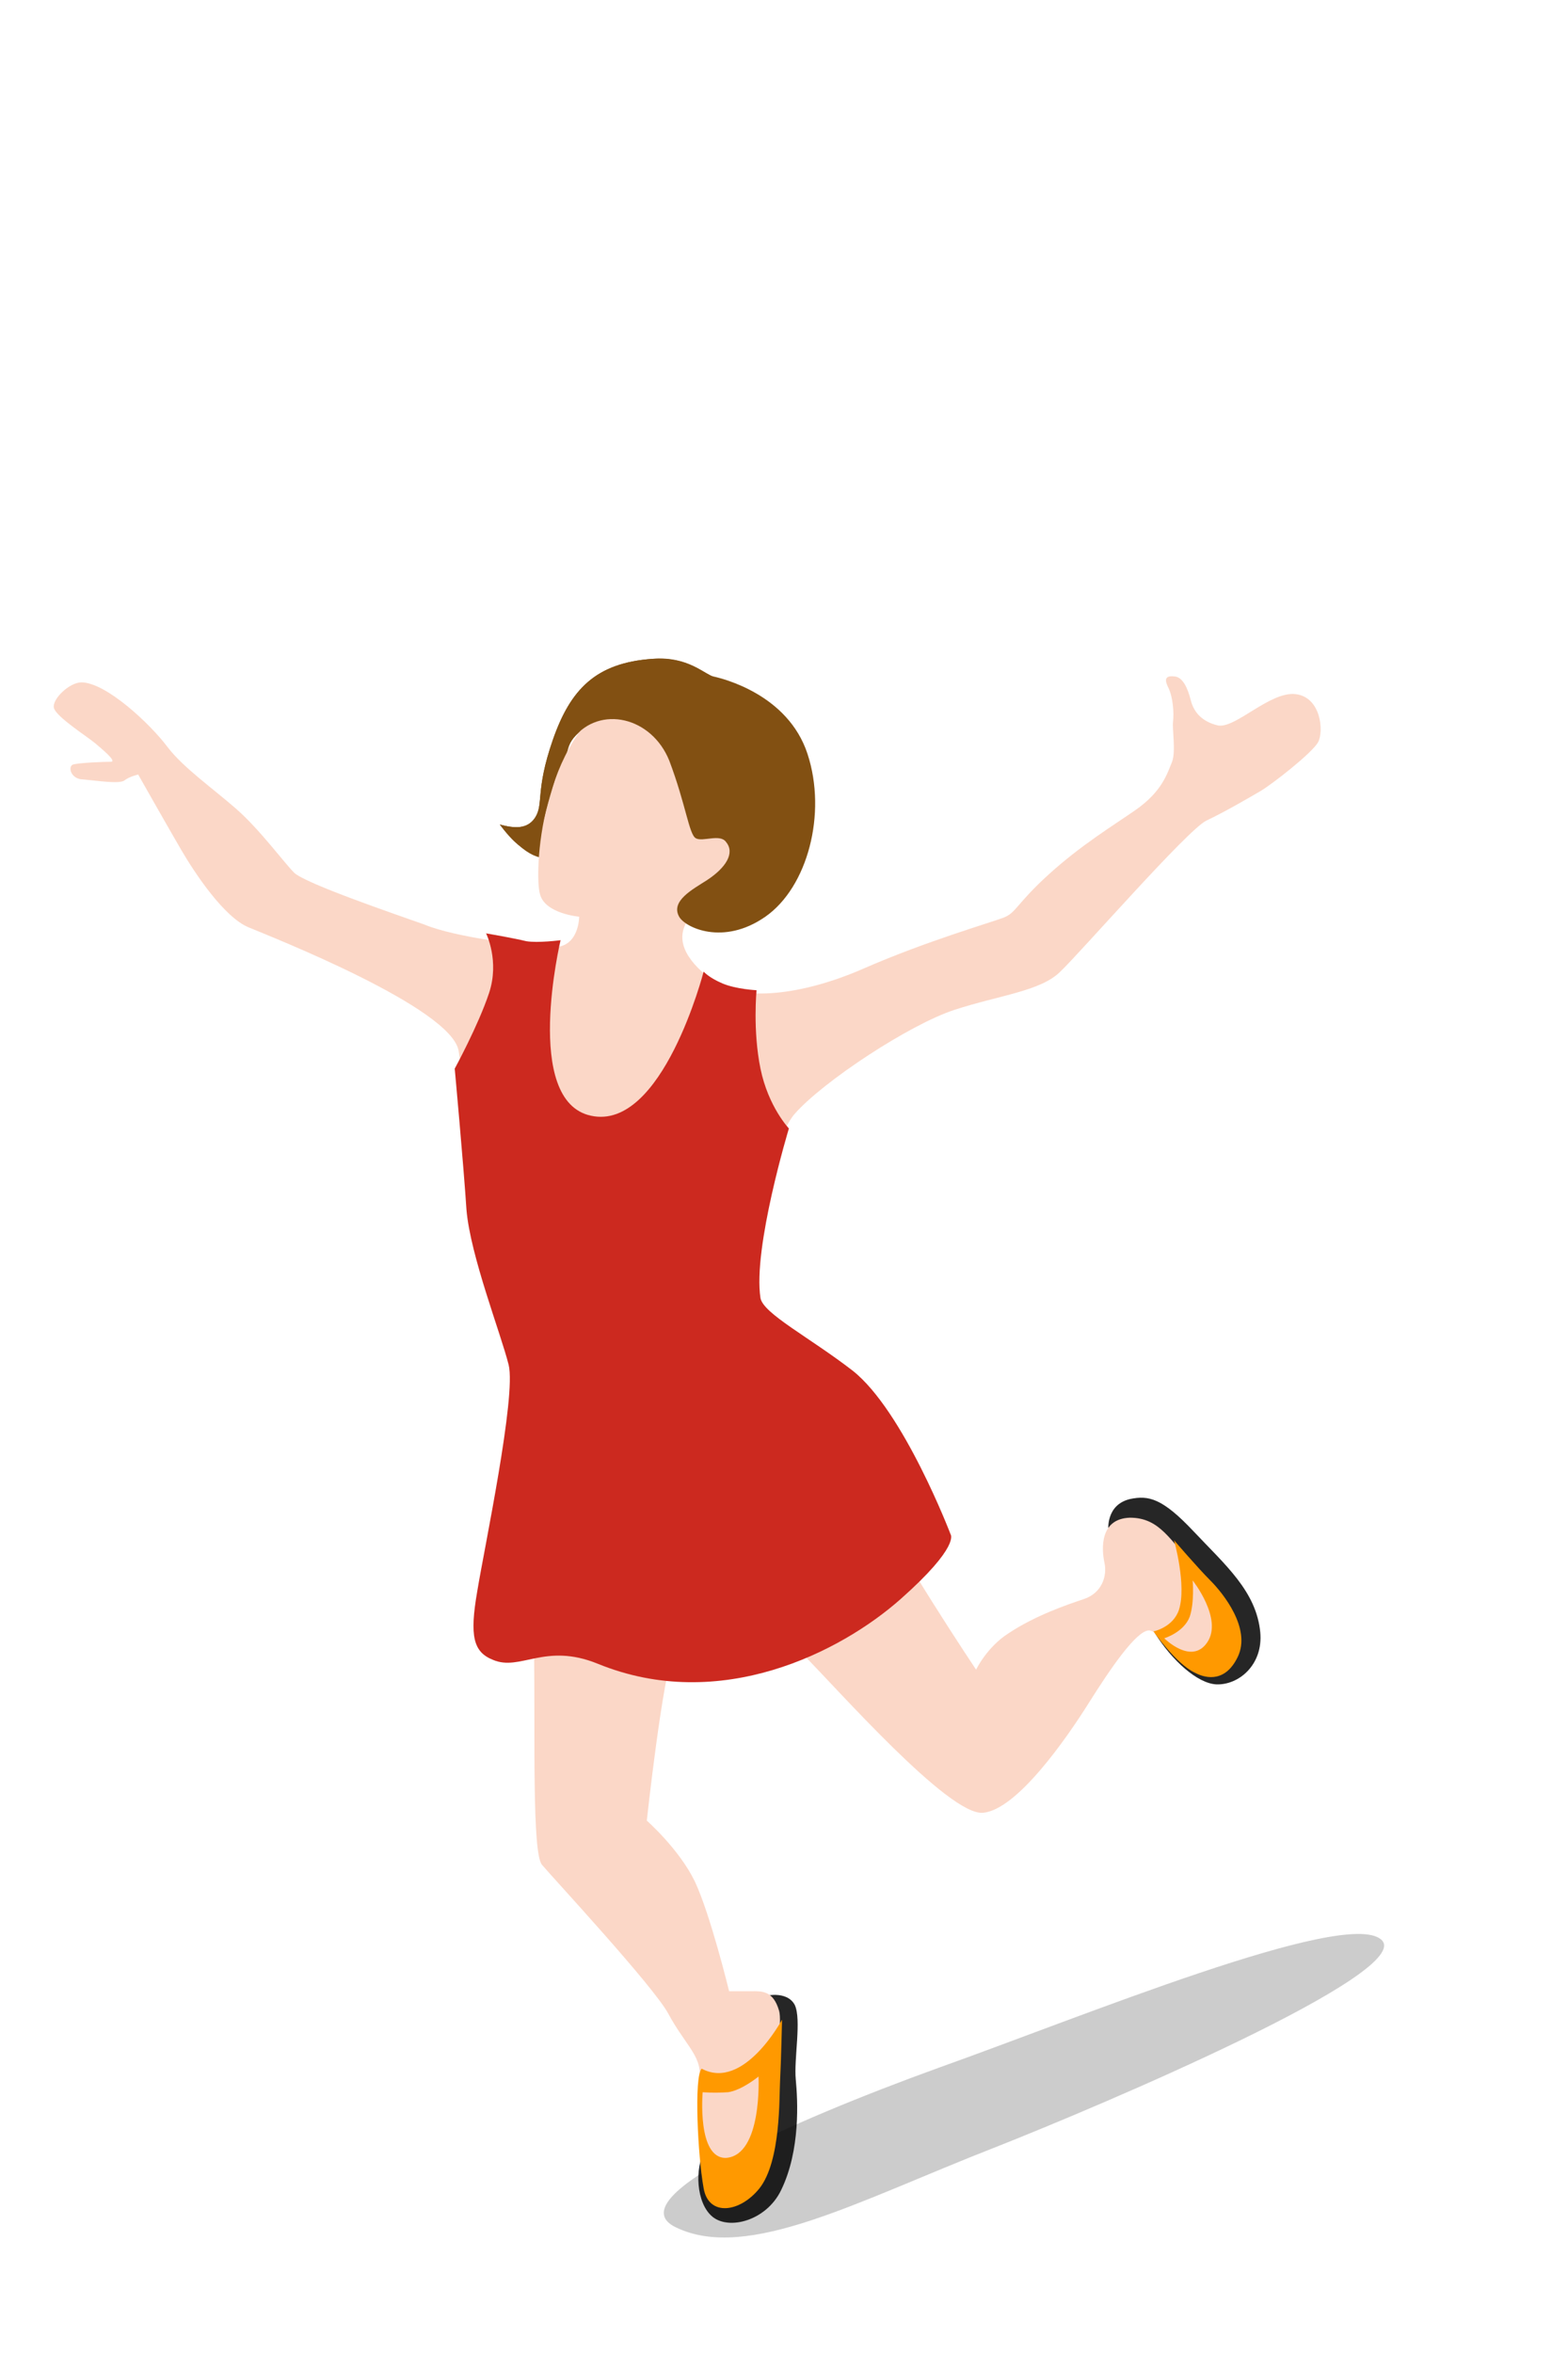
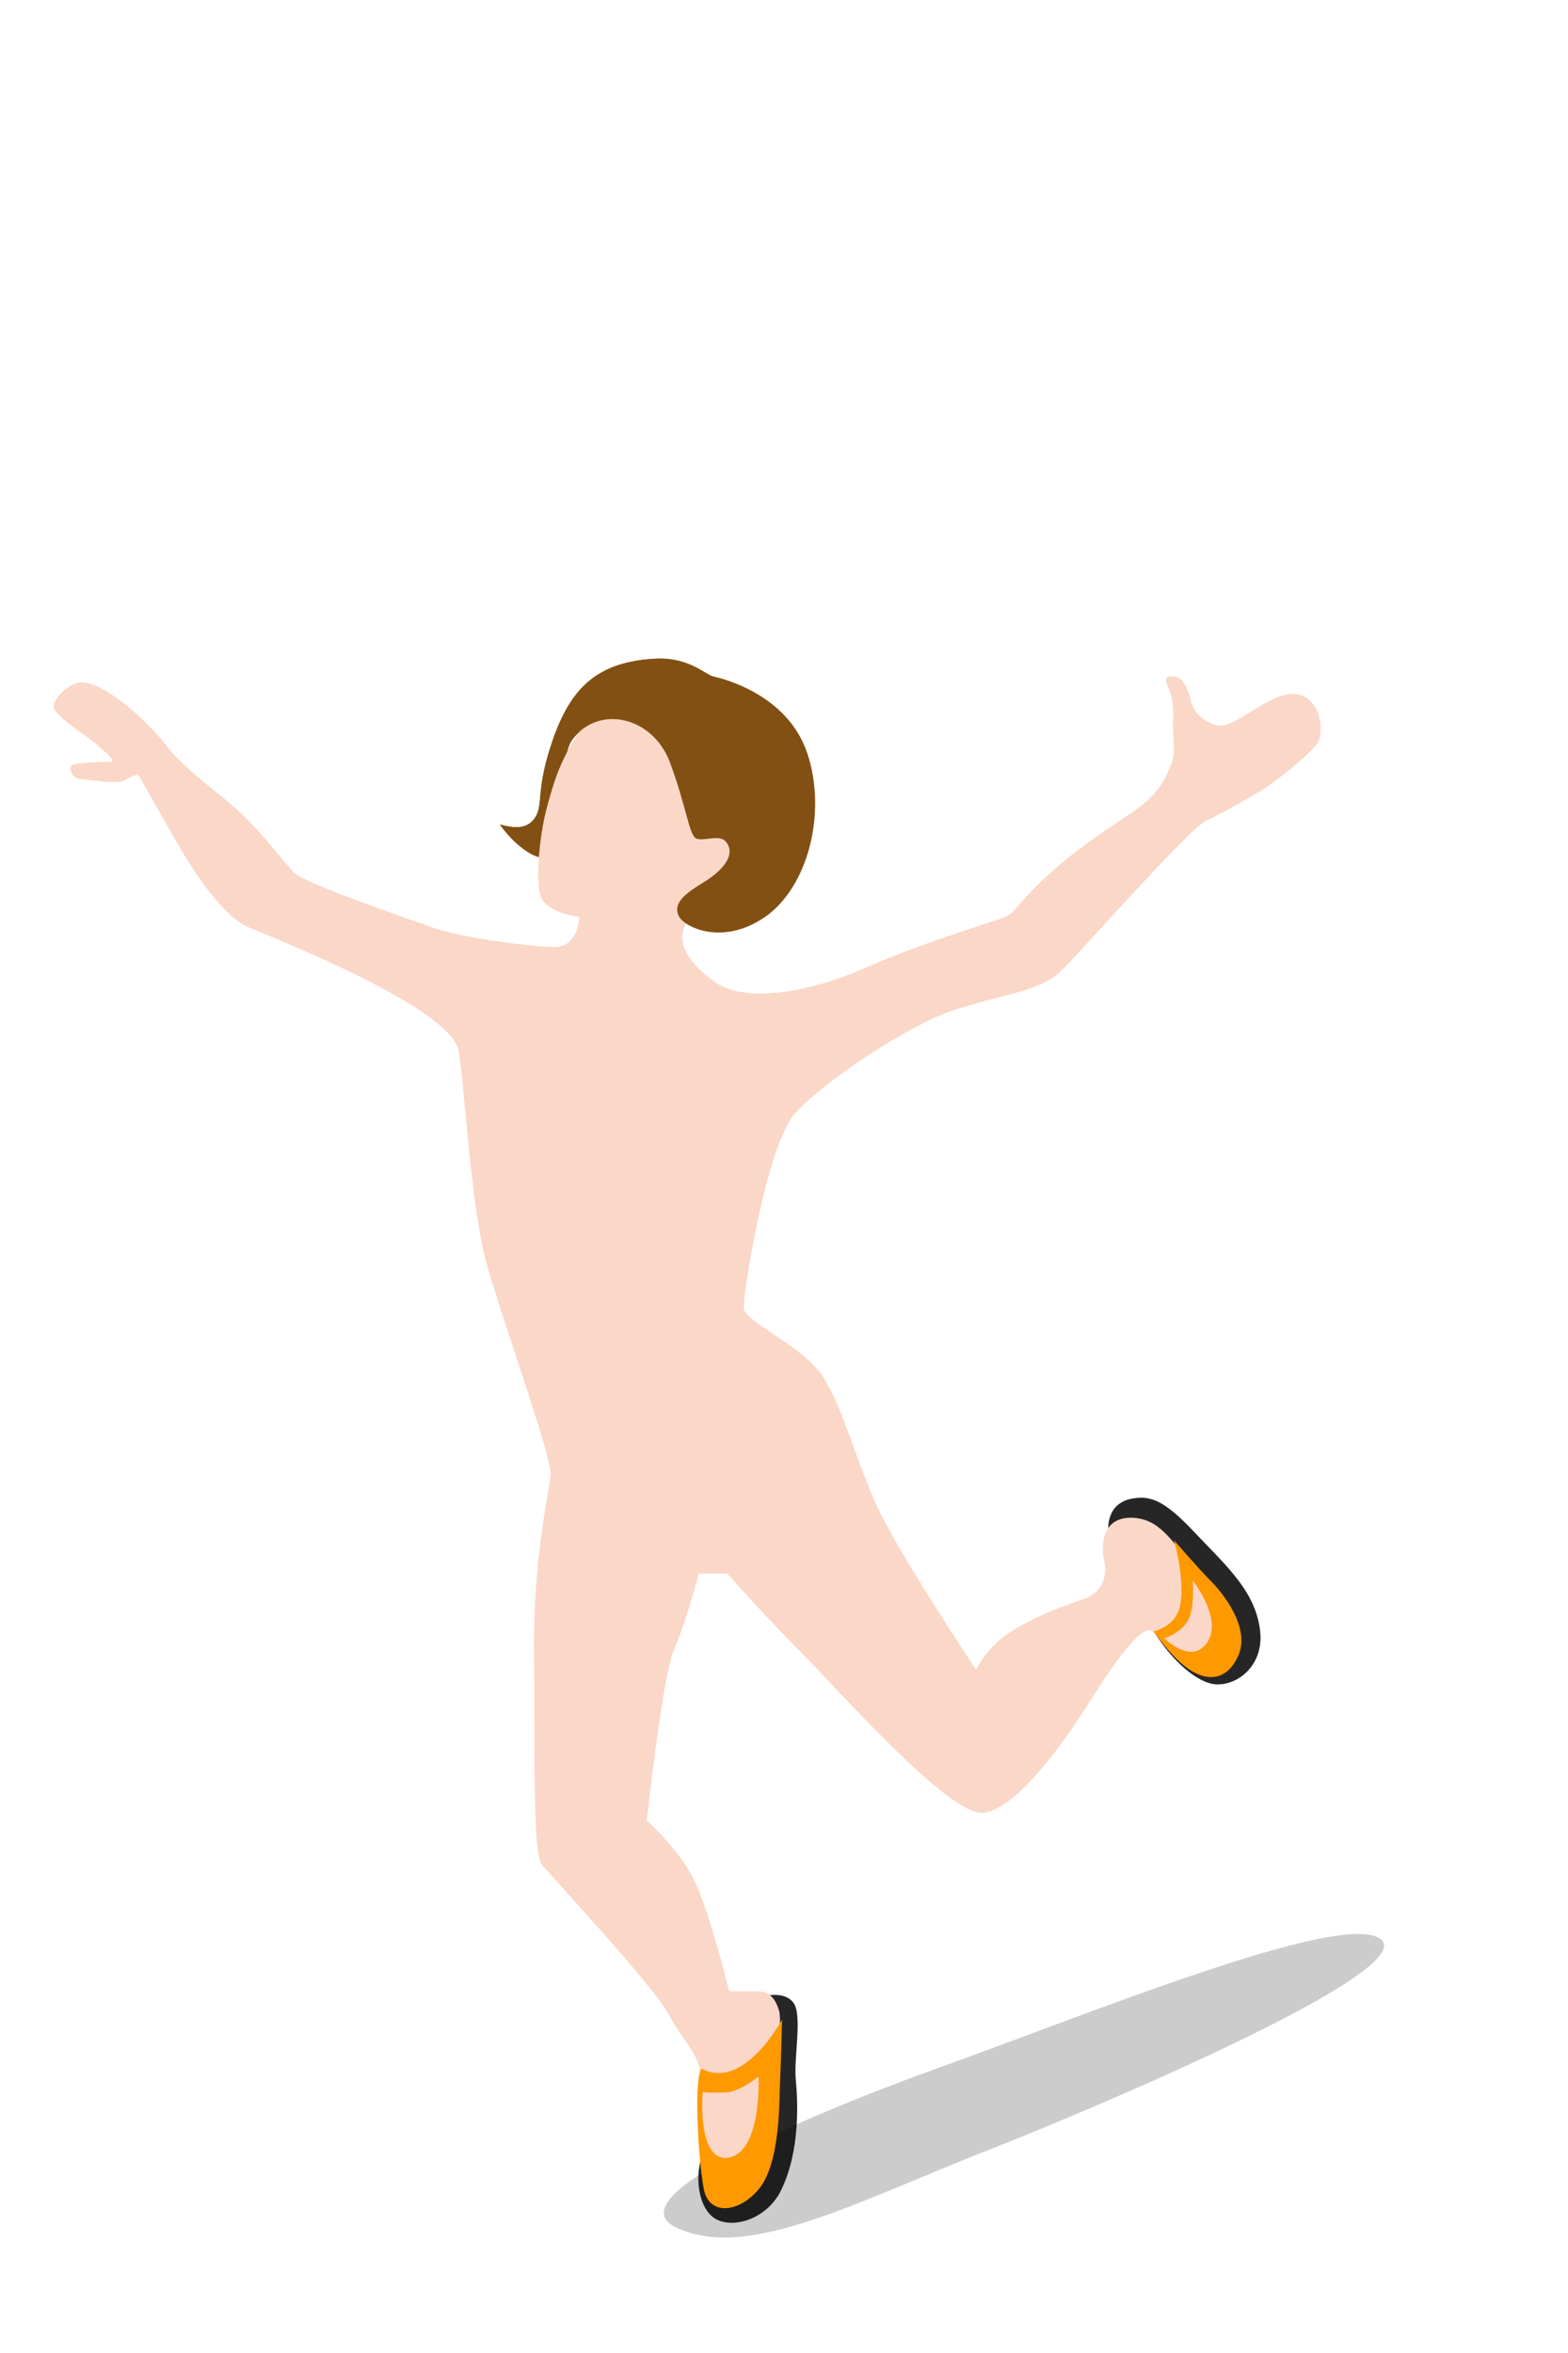
<svg xmlns="http://www.w3.org/2000/svg" id="Layer_1" viewBox="0 0 160 240" xml:space="preserve">
  <g>
    <path d="M66.6,67.2c-5.8,0.4-8.4,3.1-10.2,8.3c-1.8,5.2-0.9,6.5-1.8,7.9c-0.8,1.2-2.1,1.1-3.6,0.7 c5.4,7,7.3,1.1,7.3,1.1s-1.6-7.7,0.2-9.9c1.4-1.7,3.5-2.2,5.4-1.7l8.6-4.7C71.5,68.4,69.8,67,66.6,67.2z" fill="#825012" />
    <path d="M113.1,156.1c0,0-0.3-2.6,2.2-3.2c1.9-0.4,3.3-0.1,6.5,3.3s6.4,6.1,6.8,10.3c0.3,3.3-2.2,5.4-4.5,5.3 c-1.9-0.1-4.5-2.4-6.3-5.3S113.1,156.1,113.1,156.1z" fill="#262626" />
    <path d="M77.4,203.8c0.6-0.3,2.9-0.8,3.7,0.7c0.7,1.5-0.1,5.5,0.1,7.6c0.2,2.1,0.5,7.2-1.5,11.3 c-1.5,3.1-5.3,4.1-7,2.7c-1.7-1.4-1.8-5-0.8-6.7C72.7,217.6,77.4,203.8,77.4,203.8z" fill="#262626" />
    <path d="M69,227.2c7.3,3.5,18.5-2.7,32.6-8.2c10.4-4.1,43.3-18,39.3-21.2c-3.8-3.1-30.5,7.9-45.1,13.1 C80.6,216.4,62.8,224.3,69,227.2z" opacity="0.2" />
    <path d="M59.1,93.5c0,0,0,3.2-2.7,3.1c-2.7-0.1-10-1-13.1-2.3C40.2,93.2,31.1,90.1,30,89c-1-1-3.5-4.4-5.9-6.5 s-5.4-4.2-7-6.3c-1.8-2.4-6.3-6.6-8.8-6.6c-1.2,0-3,1.7-2.8,2.6s3.5,3,4.2,3.6s2.3,1.9,1.6,1.9c-0.7,0-3.4,0.1-3.9,0.3 c-0.5,0.3-0.1,1.5,1.1,1.5c1.2,0.1,3.7,0.5,4.2,0.1c0.5-0.4,1.4-0.6,1.4-0.6s3,5.3,4.4,7.7s4.4,6.9,6.9,7.9 c2.4,1,20.7,8.2,21.4,12.6s1.2,15.4,2.8,21.5c1.7,6.1,6.8,20.1,6.6,21.8s-1.8,8.6-1.7,17.8s-0.2,20.7,0.8,21.9 c1,1.2,11.4,12.4,12.9,15.2s3.1,4.1,3.2,5.9c0.1,1.7-0.2,9.8,3,10s5.7-14.1,5.1-16.2c-0.6-2.1-1.8-2-2.8-2c-1,0-2.3,0-2.3,0 s-1.9-7.8-3.5-11.2c-1.6-3.3-4.9-6.2-4.9-6.2s1.6-14.8,2.8-17.5c1.2-2.7,2.5-7.7,2.5-7.7h2.9c0,0,4.2,4.7,7.7,8.2 s14.9,16.5,18.4,16.2s8.6-7.7,10.8-11.2c2.2-3.5,4.8-7.3,6.1-7.4c1.4-0.1,4.2,5.7,7,3.5s-0.1-7.9-2.4-10.2 c-2.4-2.4-3.4-4.8-6.5-4.8c-3.1,0.1-2.9,3.2-2.6,4.6c0.3,1.4-0.3,3.1-2.1,3.7s-5,1.7-7.7,3.5c-2.2,1.4-3.3,3.7-3.3,3.7 s-8.3-12.4-10.4-17.3c-2.1-4.9-3.3-9.6-5.3-12.7c-2.1-3.1-8-5.5-8-6.9c-0.1-1.4,2.3-16.5,5.2-19.8c2.9-3.3,11.7-9.1,16.3-10.6 c4.6-1.5,8.8-1.9,10.8-3.9c2.1-2,13-14.5,14.9-15.4c1.9-0.9,4.3-2.3,5.5-3c1.2-0.7,5.3-3.9,5.9-5s0.3-4.6-2.3-4.9 c-2.6-0.3-6.1,3.5-7.9,3.2c-1.7-0.4-2.5-1.4-2.8-2.6c-0.3-1.2-0.8-2.3-1.6-2.4s-1.2,0.1-0.7,1.1c0.5,1,0.6,2.6,0.5,3.5 c-0.1,0.8,0.3,3-0.1,4.1c-0.5,1.2-1,3-3.7,4.9c-2.3,1.6-5.6,3.6-8.9,6.6c-3.3,3-3.3,3.9-4.6,4.4s-7.9,2.4-14.3,5.2 c-6.4,2.8-12.4,3.3-15.1,1.4c-2.7-1.9-4.2-4.1-2.9-6.2c1.4-2.2,9.5-7.2,9.9-14.1s-8-14.1-16.5-9.3s-9,18.6-8.4,20.6 C55.6,93.2,59.1,93.5,59.1,93.5z" fill="#FBD7C7" />
    <path d="M68.3,77.6c1.7,4.5,2,7.5,2.7,7.9s2.5-0.5,3.1,0.4c0.9,1.1,0,2.6-2,3.9c-1.4,0.9-3.7,2.1-2.8,3.7 c0.6,1.1,4.5,3,8.8,0c4.3-3,6.3-10.5,4.3-16.6c-2-6.1-8.7-7.7-9.6-7.9c-0.9-0.2-2.6-2.1-6.2-1.8c-5.8,0.4-8.4,3.1-10.2,8.3 c-1.8,5.2-0.9,6.5-1.8,7.9c-0.8,1.2-2.1,1.1-3.6,0.7c3.7,5,4.1,1.1,4.1,1.1s1.7-7.7,3.4-9.9C61.2,71.9,66.5,73.1,68.3,77.6z" fill="#825012" />
    <path d="M119.8,157.1c0,0,2.4,2.8,3.7,4.1c1.3,1.3,4.2,4.9,2.8,7.8c-1.2,2.5-3.1,2.3-4.4,1.6 c-1.9-0.9-4.2-4.2-4.2-4.2s2-0.4,2.6-2.2C121.1,161.7,119.8,157.1,119.8,157.1z" fill="#FF9900" />
    <path d="M79.8,206c0,0-0.1,4.4-0.2,6.2c-0.1,1.7,0.1,8.2-2.1,11c-2,2.5-5.2,2.9-5.7,0c-0.6-3.3-1-11.4-0.2-12.2 C75.9,213.3,79.8,206,79.8,206z" fill="#FF9900" />
-     <path d="M51.9,139.2c0.8,3.2-2.5,18.8-3.2,23.1c-0.8,4.6-0.4,6.2,1.6,7c2.8,1.2,5.3-1.8,10.7,0.4 c12.5,5.1,24.8-1.2,30.9-6.6s5.1-6.6,5.1-6.6s-4.8-12.6-10-16.7c-4.4-3.4-9.1-5.8-9.4-7.4c-0.8-5.1,2.9-17.3,2.9-17.3 s-2.1-2.2-2.9-6.1c-0.8-3.9-0.4-8-0.4-8s-2.1-0.1-3.5-0.7s-1.9-1.2-1.9-1.2s-4.2,16.3-11.5,14.7c-7-1.5-3.1-17.9-3.1-17.9 s-2.3,0.3-3.5,0.1c-1.2-0.3-4.1-0.8-4.1-0.8s1.4,2.8,0.3,6.1c-1.1,3.3-3.5,7.7-3.5,7.7s0.9,9.8,1.2,14.4 C48,128.1,51.1,136,51.9,139.2z" fill="#CC291F" />
    <path d="M118.8,167.1c0,0,2-0.6,2.6-2.2c0.5-1.5,0.3-3.7,0.3-3.7s3.1,3.9,1.5,6.3 C121.6,169.9,118.8,167.1,118.8,167.1z" fill="#FBD7C7" />
    <path d="M71.7,213.4c0,0,1.1,0.1,2.6,0c1.4-0.2,3.1-1.6,3.1-1.6s0.4,8-3.3,8.3C71.1,220.2,71.7,213.4,71.7,213.4z" fill="#FBD7C7" />
  </g>
</svg>